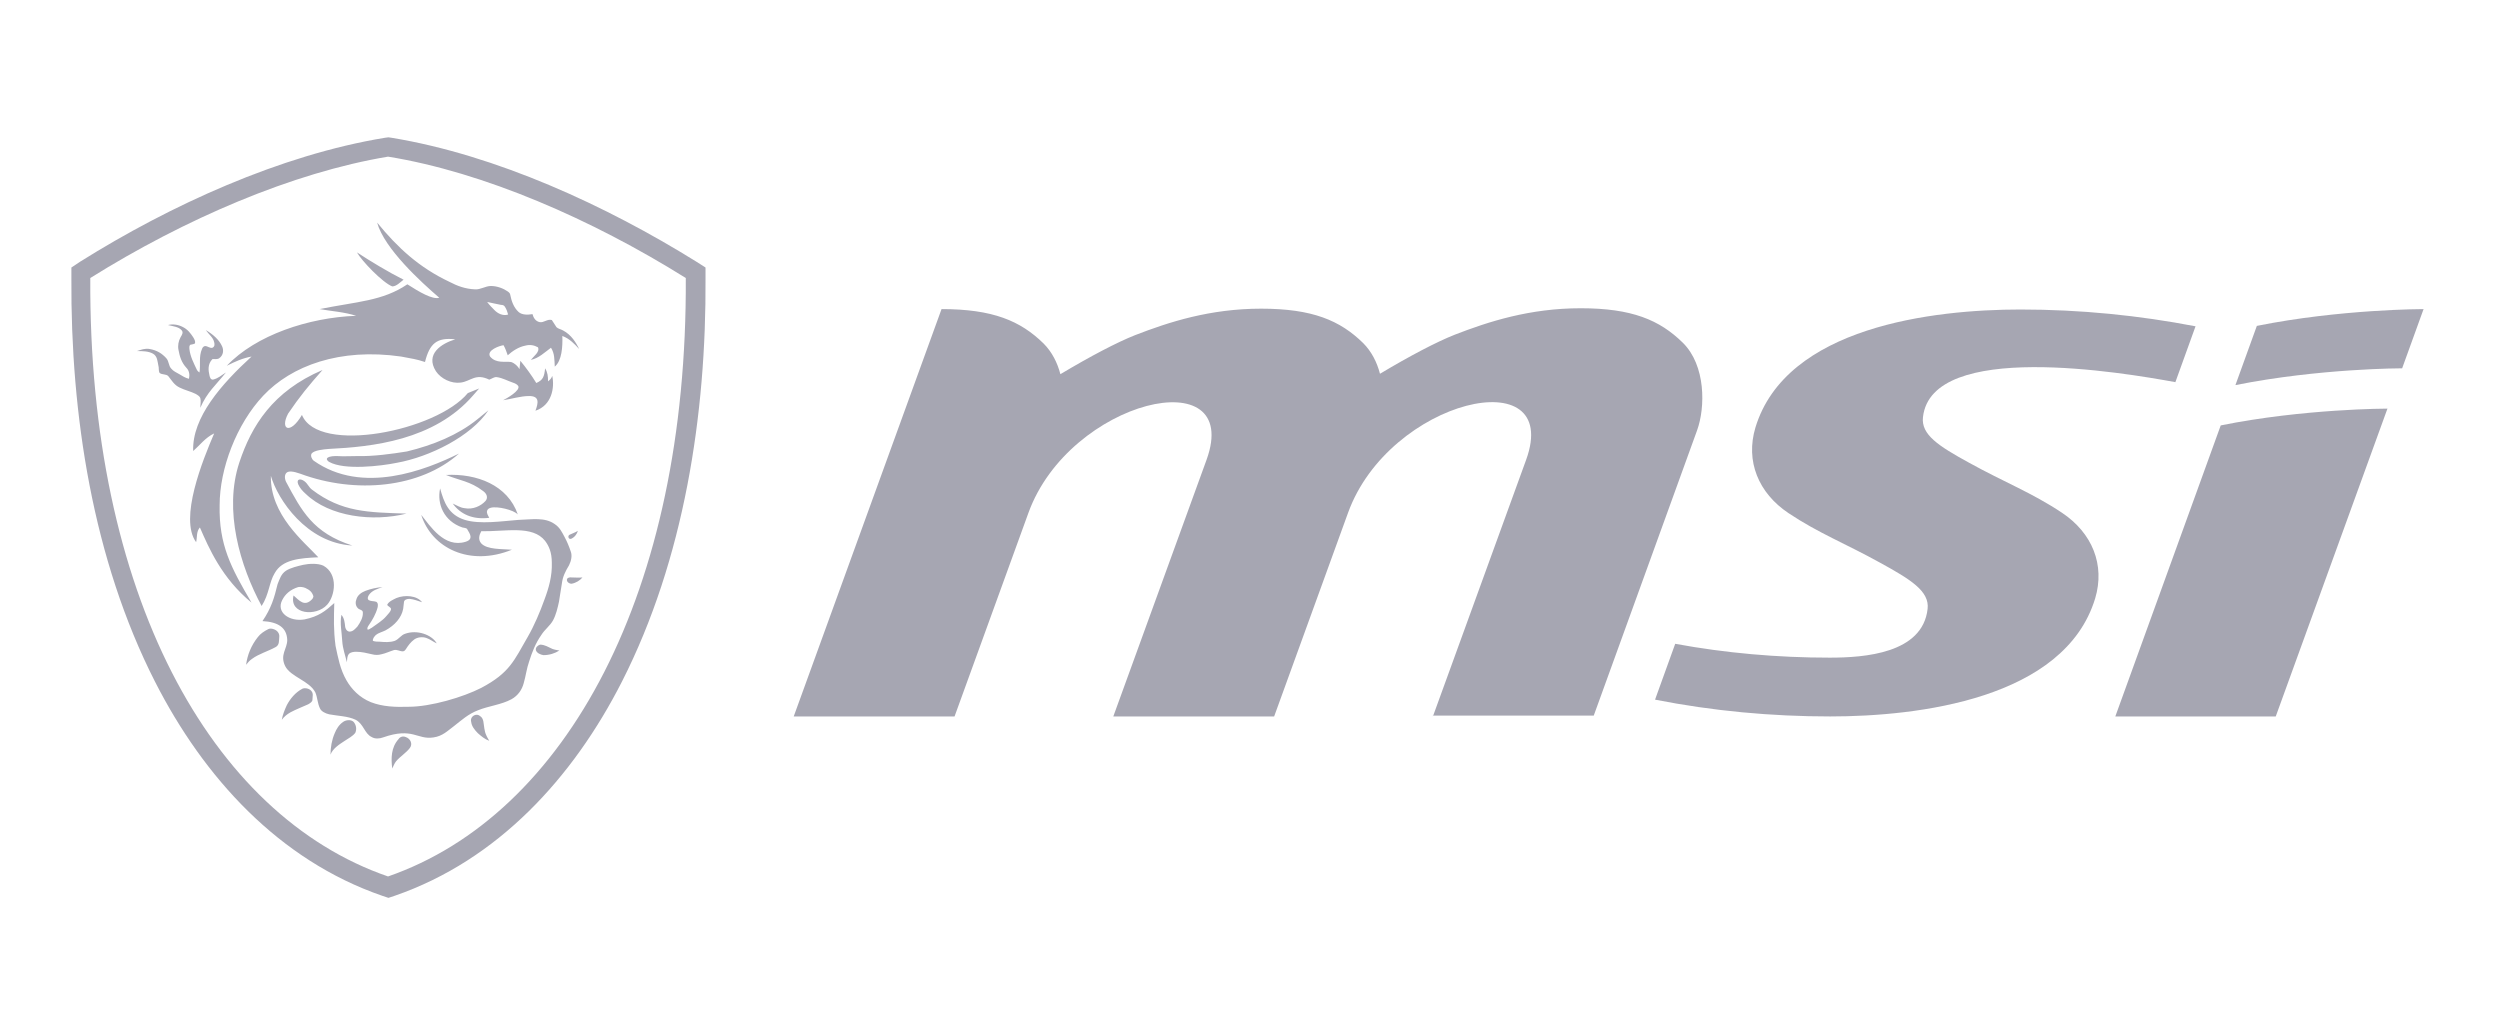
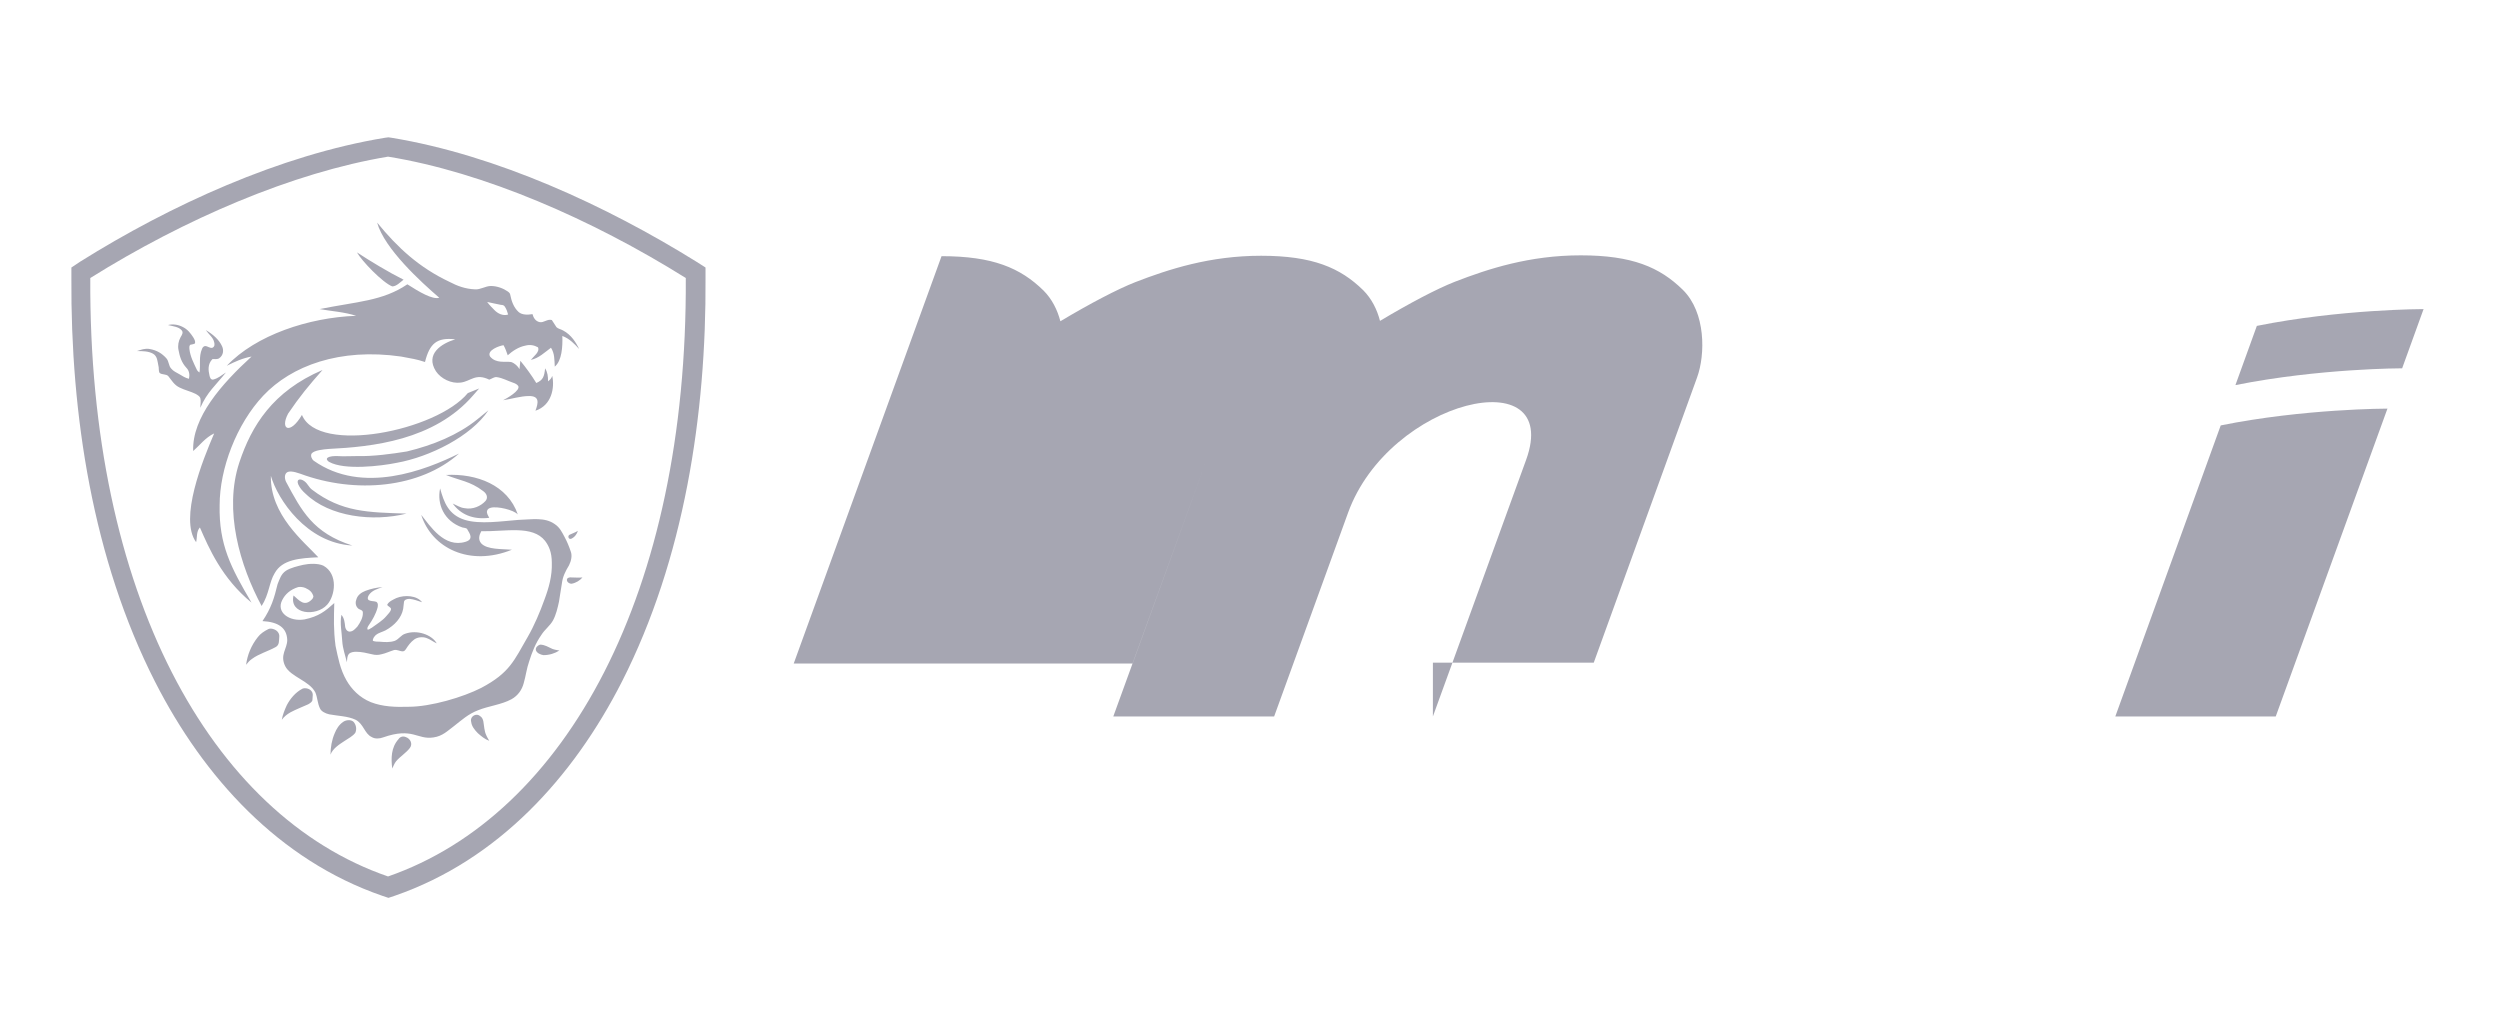
<svg xmlns="http://www.w3.org/2000/svg" version="1.1" id="Layer_1" x="0px" y="0px" viewBox="0 0 595.3 246.3" style="enable-background:new 0 0 595.3 246.3;" xml:space="preserve">
  <style type="text/css">
	.st0{fill-rule:evenodd;clip-rule:evenodd;fill:#A6A6B2;}
	.st1{display:none;fill-rule:evenodd;clip-rule:evenodd;}
</style>
  <g>
    <path class="st0" d="M541.9,170.6l26.6-73.3c0,0-19.9,0-39.7,4l-25.1,69.3H541.9L541.9,170.6z M537.4,77.6l-5.1,14.1   c20-4,39.7-4,39.7-4l5.1-14.1C577.1,73.6,557.3,73.6,537.4,77.6L537.4,77.6z" />
-     <path class="st0" d="M398.9,153.3c11.9,2.2,24.3,3.3,36.8,3.3c8.3,0,22.1-1,23.3-11.6c0.5-4.2-4-7-11.3-11   c-8.3-4.6-14.6-7-21.8-11.8c-7.2-4.8-10.3-12.4-7.9-20.4c7.3-24,42.3-28.1,63.1-28.1c14.3,0,28.2,1.4,41.7,4L518,91   c-12.5-2.3-58-10-60.1,8.3c-0.5,4.2,3.7,6.9,11,10.9c8.3,4.6,14.9,7.1,22.1,11.9s10.3,12.4,7.9,20.4c-7.3,24-42.3,28.1-63.1,28.1   c-14,0-28-1.3-41.7-4L398.9,153.3L398.9,153.3z" />
-     <path class="st0" d="M341.2,170.6l22.2-61.1c8.7-24-32.6-14.5-42.4,12.6l-17.6,48.5l0,0h-38.3l22.2-61.1   c8.7-24-32.6-14.4-42.4,12.6l-17.6,48.5H189l35.2-97c12.2,0,18.8,2.8,24.3,8.2c2,2,3.3,4.6,4,7.3c7.2-4.3,13.5-7.6,17.8-9.3   c8-3.1,17.8-6.3,30-6.3s18.8,2.8,24.3,8.2c2,2,3.3,4.6,4,7.3c7.2-4.3,13.5-7.6,17.8-9.3c8-3.1,17.8-6.3,30-6.3s18.8,2.8,24.3,8.2   c5.5,5.4,5.4,15.4,3.4,20.9l-24.6,67.9h-38.3V170.6z" />
+     <path class="st0" d="M341.2,170.6l22.2-61.1c8.7-24-32.6-14.5-42.4,12.6l-17.6,48.5l0,0h-38.3l22.2-61.1   l-17.6,48.5H189l35.2-97c12.2,0,18.8,2.8,24.3,8.2c2,2,3.3,4.6,4,7.3c7.2-4.3,13.5-7.6,17.8-9.3   c8-3.1,17.8-6.3,30-6.3s18.8,2.8,24.3,8.2c2,2,3.3,4.6,4,7.3c7.2-4.3,13.5-7.6,17.8-9.3c8-3.1,17.8-6.3,30-6.3s18.8,2.8,24.3,8.2   c5.5,5.4,5.4,15.4,3.4,20.9l-24.6,67.9h-38.3V170.6z" />
    <path class="st0" d="M165.8,62.3C144.4,49,118.2,36.9,93.2,32.8l-0.7-0.1l-0.8,0.1c-25,4.1-51.2,16.1-72.6,29.5L17,63.7v2.6   c-0.2,32.4,5.1,66.9,19.9,96c11.6,22.8,29.5,42.5,54.1,51l1.5,0.5l1.5-0.5c24.6-8.5,42.5-28.2,54.1-51c14.8-29.1,20.1-63.6,19.9-96   v-2.6L165.8,62.3z M92.4,208.7C50,194.1,21.1,141.1,21.5,66.2c22.4-14,48.1-25.1,70.9-28.9c22.8,3.7,48.5,14.9,70.9,28.9   C163.7,141,134.8,194,92.4,208.7z" />
    <path class="st1" d="M113.1,95.3c-9.3,10.8-24.2,12.3-34.4,12.8c-1.2,0.1-3.5,0.3-4.1,1.1c-0.3,0.5,0,1.3,0.5,1.7   c11.6,8.2,26.7,2.2,34.6-1.7c-9.2,8.2-24.6,9.7-37.8,4.8c-1.7-0.6-2.8-0.7-3.3-0.2c-0.4,0.4-0.5,1.2-0.1,2.1   c3.7,6.9,6.4,12.2,15.8,15.2c-10.9-0.6-17.8-11-19.4-16.6c-0.2,9.3,7.9,15.7,11.3,19.4c-4.4,0.2-8.6,0.5-10.4,3.8   c-1.3,2.1-1.3,5-3.1,7.8c-5.1-9.5-9.1-22.7-5.3-34.2c2.8-8.7,7.9-16.9,19.8-22c-3.2,3.6-5.5,6.4-8.2,10.4c-2,3.8,0.5,5.1,3.3,0.3   c3.9,9.5,32.1,3.8,39.5-5.2l2.7-1.1L113.1,95.3L113.1,95.3z M95.3,177.2c0.3-0.5,1-0.8,1.7-0.5c1.2,0.4,1.7,1.7,1,2.6   c-0.9,1.2-2.3,2-3.3,3.2c-0.4,0.5-0.6,1.1-0.9,1.7l0,0C93.6,181.8,93.6,179.2,95.3,177.2L95.3,177.2z M82.2,173.1   c0.7-0.5,1.9-0.6,2.5,0c0.6,0.7,0.8,1.7,0.4,2.6c-0.6,0.8-1.6,1.3-2.5,1.9c-1.4,0.9-2.9,1.9-3.4,3.3c0-1.7,0.3-3.5,1-5.1   C80.6,174.8,81.2,173.9,82.2,173.1L82.2,173.1z M113.5,171.5c0.4-0.2,1-0.1,1.3,0.2c0.5,0.3,0.7,0.8,0.8,1.2   c0.2,1.1,0.2,2.3,0.7,3.3c0.2,0.5,0.5,0.9,0.7,1.3c-1.1-0.4-1.9-1.1-2.7-1.8c-0.8-0.8-1.5-1.7-1.6-2.7   C112.5,172.5,112.8,171.8,113.5,171.5L113.5,171.5z M72.5,165.2c0.7-0.3,1.7,0,2.1,0.5c0.6,0.6,0.3,1.4,0.3,2.1   c0,0.5-0.5,0.8-1,1.1c-1.3,0.6-2.9,1.2-4.2,1.9c-0.9,0.4-1.6,1.1-2.1,1.8c0.2-1.2,0.7-2.4,1.2-3.5   C69.5,167.6,70.8,166.1,72.5,165.2L72.5,165.2z M128.1,156c-0.1-0.6,0.4-1.1,1-1.3c1.1,0,2,0.6,2.9,1c0.5,0.2,1.1,0.3,1.7,0.4   c-1.1,0.7-2.4,1.1-3.8,1.1C129.2,157.1,128.2,156.7,128.1,156L128.1,156z M64.4,151c0.4-0.2,0.9-0.1,1.2,0c1,0.3,1.5,1.1,1.4,1.9   c-0.1,0.8,0.1,1.9-0.9,2.4c-1.8,1-4,1.6-5.6,2.8c-0.6,0.4-1,0.9-1.4,1.4c0.3-2.3,1.2-4.6,2.8-6.6C62.5,152.1,63.4,151.5,64.4,151   L64.4,151z M87.4,141.9c1.3-0.5,2.7-0.8,4.1-0.9c-1.2,0.4-2.5,0.8-3.2,1.8c-0.3,0.4-0.5,1-0.1,1.3c0.5,0.3,1.2,0.2,1.8,0.4   c0.5,0.3,0.4,1,0.3,1.4c-0.4,1.5-1.2,2.9-2.1,4.2c-0.2,0.3-0.4,0.6-0.3,1c0.4,0.1,0.7-0.3,1-0.4c1.2-0.9,2.6-1.7,3.5-2.8   c0.4-0.5,1-1,1.1-1.6c0.1-0.5-0.8-0.7-0.9-1.1c0.4-0.8,1.4-1.2,2.2-1.6c2-0.8,4.9-0.6,6.1,1c-1-0.3-1.9-0.7-3-0.8   c-0.6,0-1.2,0.2-1.3,0.7c-0.1,0.6-0.1,1.2-0.2,1.7c-0.4,2.1-2,3.9-4.2,5.1c-0.8,0.4-1.7,0.6-2.3,1.1c-0.4,0.4-0.8,0.9-0.7,1.4   c0.5,0.2,1.1,0.2,1.6,0.2c1.2,0.1,2.4,0.2,3.5-0.3c1-0.4,1.5-1.4,2.5-1.7c2.8-1,6.3,0.2,7.5,2.3c-0.9-0.4-1.6-1-2.5-1.3   s-2.1-0.2-2.9,0.4c-0.8,0.6-1.4,1.4-1.9,2.2c-0.2,0.3-0.4,0.6-0.8,0.6c-0.7,0-1.4-0.5-2.1-0.3c-1,0.3-2,0.8-3,1   c-0.7,0.2-1.5,0.2-2.2,0c-1.3-0.3-2.5-0.6-3.8-0.6c-0.6,0-1.3,0.1-1.7,0.5c-0.5,0.6-0.4,1.3-0.5,2c-0.4-1.7-1-3.3-1.1-5   c-0.1-2.1-0.6-4.2-0.2-6.3c0.7,0.8,0.8,1.9,0.9,2.9c0.1,0.4,0.3,1,1,1.1c0.9,0,1.4-0.7,1.9-1.2c0.7-1,1.4-2.2,1.3-3.4   c0-0.6-0.9-0.6-1.2-1c-0.6-0.6-0.6-1.5-0.3-2.2C85.7,142.9,86.5,142.3,87.4,141.9L87.4,141.9z M135.5,139.2c0-0.4,0.7-0.6,1.1-0.5   c0.9,0,1.7,0.1,2.6,0c-0.6,0.7-1.5,1.3-2.6,1.5C136,140.2,135.3,139.7,135.5,139.2L135.5,139.2z M136.1,128.5   c0.6-0.3,1.3-0.5,1.9-0.9c-0.2,0.7-0.7,1.5-1.6,1.9C135.7,129.7,135.5,128.7,136.1,128.5L136.1,128.5z M105.3,117.5   c0.9,3.3,2,6.3,5.9,7.5c3.6,1.1,8.8,0.3,12.7,0c3.3-0.1,6.3-0.7,8.7,1c1.2,0.8,1.7,1.9,2.3,3c0.6,1.1,1.1,2.3,1.5,3.5   c0.4,1,0.1,2.3-0.4,3.3c-0.9,1.5-1.5,2.7-1.7,4.3c-0.2,1.5-0.5,2.9-0.7,4.4c-0.3,1.4-0.7,3.1-1.4,4.4c-0.7,1.3-2,2.2-2.8,3.5   c-1.4,2-2.2,4.1-2.9,6.3c-0.6,1.7-0.8,3.5-1.3,5.2c-0.4,1.5-1.3,2.9-2.9,3.8c-2.4,1.3-5.4,1.6-7.9,2.6c-2.4,0.9-4,2.4-5.8,3.8   c-1.5,1.1-2.7,2.4-4.9,2.7c-3.9,0.6-4.9-2.5-12,0c-0.8,0.3-1.9,0.4-2.7-0.1c-1.7-0.8-1.9-3.1-3.8-4.1c-1.9-0.9-4.2-0.9-6.3-1.3   c-0.9-0.2-1.9-0.7-2.2-1.4c-0.6-1.2-0.6-2.6-1.1-3.8c-1.4-2.8-5.9-3.7-7.2-6.3c-1.3-2.7,0.5-4.1,0.5-6.2c-0.1-2.9-2.1-4.3-5.9-4.5   c2.1-3.1,2.8-5.5,3.6-8.8c0.5-1.2,0.8-2.4,2-3.2c1.1-0.7,2.8-1.1,4.1-1.4c1.4-0.3,3.5-0.4,4.8,0.2c3.6,2,2.8,7.2,0.9,9.3   c-2.6,2.9-9.1,2.3-8-2.2c1.3,1.1,2.6,2.9,4.5,0.8c0.1-0.2,0.3-0.5,0.2-0.7c-0.3-0.9-0.8-1.4-1.9-1.9c-0.5-0.2-1.1-0.3-1.7-0.2   c-1.9,0.6-3.1,1.7-3.8,3.1c-1.5,2.9,1.7,5.2,5.3,4.6c3.4-0.7,5-2,7.1-3.9c-0.1,3.7-0.2,6.3,0.3,10.2c0.6,2.8,1.1,5.6,2.6,8.2   c1.2,2.1,3.1,4.1,5.8,5.2c2.8,1.1,5.9,1.2,9,1.1c5.3,0,13-2.3,17.3-4.5c6.8-3.6,7.8-6.5,11.1-12.2c1.5-2.6,2.9-5.9,3.9-8.7   c1.1-2.9,1.9-5.8,1.8-8.9c0-2.5-0.7-4-1.6-5.2c-3-3.8-9.4-2.2-15.2-2.3c-0.5,0.9-0.8,2,0,2.9c1.4,1.5,4.9,1.3,7.3,1.5   c-10.1,4.1-19.1-0.4-21.6-8.3c2.1,2.6,5.5,8,10.6,6.4c1.9-0.6,1-1.9,0.4-2.9c-0.1-0.4-0.8-0.4-1.2-0.5   C106.2,125.3,104.5,121.3,105.3,117.5L105.3,117.5z M73,115.8c0.8,0.6,1,1.4,1.8,2c7.1,5.4,13.4,5.4,22.5,5.7c-8,2-18.3,0.8-24-4.7   c-0.8-0.7-1.4-1.4-1.8-2.3C70.9,115.2,72.1,115.1,73,115.8L73,115.8z M106.7,114.3c7.3-0.4,14.7,2.4,17.1,9.4c-1-1.1-4.9-2-6.4-1.6   c-0.4,0.1-0.8,0.3-0.9,0.7c-0.2,0.6,0.2,1.1,0.5,1.7c-4,0.5-6.9-0.9-8.7-3.4c0.9,0.4,1.8,1,2.8,1.1c2,0.4,3.9-0.5,5-1.7   c0.7-0.8,0.3-1.8-0.6-2.4C112.5,115.8,109.9,115.6,106.7,114.3L106.7,114.3z M114.1,101.1c0.9-0.7,1.8-1.5,2.7-2.2   c-4.1,6.2-14,11.1-21.8,12.5c-3.9,0.8-12.5,1.8-16.2-0.2c-0.4-0.2-0.8-0.7-0.4-1c0.6-0.4,1.5-0.4,2.3-0.4c1.5,0.1,3.2,0,4.7,0   c3.8,0.1,8.2-0.5,11.9-1.1C103.5,107.3,109.5,104.8,114.1,101.1L114.1,101.1z M40.5,78.6c1.1-0.3,2.4-0.1,3.4,0.4   c1.3,0.6,2,1.6,2.6,2.5c0.3,0.5,0.6,1,0.4,1.5c-0.3,0.1-0.7,0.1-1.1,0.2c-0.3,0.3-0.2,0.7-0.2,1c0.2,1.8,1,3.3,1.8,5   c0.1,0.2,0.3,0.4,0.6,0.6c0.3-1.9-0.2-3.8,0.6-5.6c0.1-0.3,0.3-0.6,0.7-0.7c0.7,0,1.2,0.6,1.8,0.4c0.6-0.3,0.5-0.9,0.4-1.3   c-0.2-1.1-1.3-1.9-2-2.9c1.7,1,3.2,2.3,3.9,3.9c0.4,0.9,0.3,2.1-0.7,2.8c-0.4,0.3-1.1,0.2-1.6,0.2c-1.2,1.2-1,2.7-0.7,4   c0.1,0.3,0.2,0.9,0.8,0.9c1.3-0.3,2.1-1.1,3.1-1.7c-2.4,3-4.5,4.7-6.1,8.4c0-0.8,0.2-1.6,0-2.3c-0.1-0.4-0.6-0.7-1.1-1   c-1.2-0.6-2.6-0.9-3.8-1.5c-1.3-0.4-2-1.5-2.8-2.4c-0.5-0.6-1.5-0.3-2.1-0.8c-0.3-0.6-0.1-1.2-0.3-1.8c-0.2-0.9-0.2-2.2-1.3-2.8   C35.7,85,34.3,85,33,85l0,0c0.9-0.3,2-0.7,3-0.5c1.8,0.3,3,1.1,4,2.2c0.7,0.8,0.5,1.8,1.2,2.5c0.5,0.6,1.2,0.9,1.9,1.3   s1.4,0.9,2.3,1.1c0.2-0.9,0.1-1.9-0.6-2.6c-1.2-1.3-1.6-2.7-1.9-4.3c-0.2-1,0-2.1,0.5-3c0.3-0.5,0.7-1.1,0.3-1.6   C43.1,79,41.6,79,40.5,78.6L40.5,78.6z M85.5,61.3c3.2,2.1,7.5,4.7,11.1,6.5c-0.8,0.6-1.7,1.6-2.7,1.6   C91.6,68.6,86.6,63.3,85.5,61.3L85.5,61.3z M90.3,54.2L90.3,54.2c4.9,6,10,10.7,17.2,14.1c1.9,1,3.8,1.7,6.1,1.8   c1.3,0.1,2.5-0.8,3.8-0.8c1.5,0,3,0.6,4,1.3c0.3,0.2,0.6,0.5,0.6,0.8c0.3,1.5,0.8,3,2,4.1c0.8,0.7,2.1,0.7,3.3,0.5   c0.2,0.8,0.7,1.7,1.7,1.9c1,0.2,1.8-0.8,2.9-0.5c0.4,0.6,0.7,1.1,1.1,1.7c0.4,0.4,1.1,0.5,1.6,0.8c1.9,1,3.1,2.9,3.8,4.4   c-1-1.1-2.3-2.5-4-3.1c0.1,2.5-0.1,5.9-1.8,7.3c-0.1-1.6,0-3.1-0.9-4.5c-1.5,1.1-2.9,2.5-4.8,2.9c0.7-0.9,2.2-1.9,1.7-3   c-0.9-0.5-1.9-0.7-3-0.4c-1.6,0.3-3.1,1.3-4.2,2.3c-0.3-0.9-0.6-1.7-1-2.4c-0.9,0.1-4.1,1.2-3.2,2.7c1.4,1.7,3.6,1.1,5,1.3   c0.9,0.3,1.6,1,2,1.7c0.1-0.7,0.1-1.3,0.2-2c1.4,1.7,2.7,3.5,3.8,5.3c1.6-0.7,1.9-1.5,2.1-3.5c0.6,1,0.7,1.9,0.7,3.1   c0.5-0.4,0.8-0.7,1-1.3c0.6,2.8-0.1,7-4,8.3c0.7-1.9,1-3.5-1.5-3.5c-2,0-4.2,0.7-6.2,1c0.8-0.4,4.2-2.3,3.6-3.4   c-0.3-0.4-0.7-0.6-1.3-0.8c-1.2-0.4-2.4-1.1-3.8-1.3c-0.6-0.1-1.2,0.4-1.8,0.6c-3.3-1.6-4.4,0.4-6.8,0.7c-2.2,0.3-4.7-0.9-5.9-2.7   c-2.6-4.1,1.3-6.6,4.6-7.6c-4.4-0.5-6.1,1-7.2,5.4c-2.1-0.7-3.1-0.8-5.7-1.3c-14.6-2.1-26.1,2.2-32.8,9.3C57,102,53,112.6,53,121.3   c-0.2,9.4,2.7,14.9,7.6,23.2c-7.1-5.8-10.2-13.1-12.3-17.9c-0.9,1-0.6,2.3-0.9,3.5c-4.1-5.6,1.6-19.6,4.3-25.9   c-2.1,1-3.4,2.8-5,4.2c-0.3-8,6.8-16,13.9-22.5c-2.2,0.4-3.9,1.2-5.9,2.2c6.9-7.3,19.5-11.5,30.8-11.9c-2.5-1-5.7-1.2-8.5-1.7   c8.9-1.8,15-1.9,20.9-5.9c2.8,1.8,6,3.7,7.6,3.2C100.8,68.4,92,60.4,90.3,54.2L90.3,54.2z M116.5,73.1c0.5,0.7,1.2,1.4,1.8,2   c0.7,0.7,1.9,1.4,3.2,1c-0.2-0.7-0.4-1.3-0.8-1.9c-0.2-0.3-0.5-0.4-0.9-0.4C118.6,73.6,117.6,73.3,116.5,73.1L116.5,73.1z" />
    <path class="st0" d="M112.7,94.1c-9.3,10.8-24.2,12.3-34.4,12.8c-1.2,0.1-3.5,0.3-4.1,1.1c-0.3,0.5,0,1.3,0.5,1.7   c11.6,8.2,26.7,2.2,34.6-1.7c-9.2,8.2-24.6,9.7-37.8,4.8c-1.7-0.6-2.8-0.7-3.3-0.2c-0.4,0.4-0.5,1.2-0.1,2.1   c3.7,6.9,6.4,12.2,15.8,15.2c-10.9-0.6-17.8-11-19.4-16.6c-0.2,9.3,7.9,15.7,11.3,19.4c-4.4,0.2-8.6,0.5-10.4,3.8   c-1.3,2.1-1.3,5-3.1,7.8c-5.1-9.5-9.1-22.7-5.3-34.2c2.9-8.7,7.9-16.9,19.8-22c-3.2,3.6-5.5,6.4-8.2,10.4c-2,3.8,0.5,5.1,3.3,0.3   c3.9,9.5,32.1,3.8,39.5-5.2l2.7-1.1L112.7,94.1L112.7,94.1z M94.9,176c0.3-0.5,1-0.8,1.7-0.5c1.2,0.4,1.7,1.7,1,2.6   c-0.9,1.2-2.3,2-3.3,3.2c-0.4,0.5-0.6,1.1-0.9,1.7l0,0C93.1,180.6,93.1,178,94.9,176L94.9,176z M81.7,171.9c0.7-0.5,1.9-0.6,2.5,0   c0.6,0.7,0.8,1.7,0.4,2.6c-0.6,0.8-1.6,1.3-2.5,1.9c-1.4,0.9-2.9,1.9-3.4,3.3c0-1.7,0.3-3.5,1-5.1   C80.1,173.6,80.7,172.6,81.7,171.9L81.7,171.9z M113,170.3c0.4-0.2,1-0.1,1.3,0.2c0.5,0.3,0.7,0.8,0.8,1.3c0.2,1.1,0.2,2.3,0.7,3.3   c0.2,0.5,0.5,0.9,0.7,1.3c-1.1-0.4-1.9-1.1-2.7-1.8c-0.8-0.8-1.5-1.7-1.6-2.7C112,171.3,112.3,170.6,113,170.3L113,170.3z M72,164   c0.7-0.3,1.7,0,2.1,0.5c0.6,0.6,0.3,1.4,0.3,2.1c0,0.5-0.5,0.8-1,1.1c-1.3,0.6-2.9,1.2-4.2,1.9c-0.9,0.5-1.6,1.1-2.1,1.8   c0.2-1.2,0.7-2.4,1.2-3.5C69.1,166.4,70.3,164.9,72,164L72,164z M127.6,154.8c-0.1-0.6,0.4-1.1,1-1.3c1.1,0,2,0.6,2.9,1   c0.5,0.2,1.1,0.3,1.7,0.4c-1.1,0.7-2.4,1.1-3.8,1.1C128.7,155.9,127.8,155.5,127.6,154.8L127.6,154.8z M63.9,149.8   c0.4-0.2,0.9-0.1,1.2,0c1,0.3,1.5,1.1,1.4,1.9c-0.1,0.8,0.1,1.9-0.9,2.4c-1.8,1-4,1.6-5.6,2.8c-0.6,0.4-1,0.9-1.4,1.4   c0.3-2.3,1.2-4.6,2.8-6.6C62,150.9,62.9,150.3,63.9,149.8L63.9,149.8z M87,140.7c1.3-0.5,2.7-0.8,4.1-0.9c-1.2,0.4-2.5,0.8-3.2,1.8   c-0.3,0.4-0.5,1-0.1,1.3c0.5,0.3,1.2,0.2,1.8,0.4c0.5,0.3,0.4,1,0.3,1.4c-0.4,1.5-1.2,2.9-2.1,4.2c-0.2,0.3-0.4,0.6-0.3,1   c0.4,0.1,0.7-0.3,1-0.4c1.2-0.9,2.6-1.7,3.5-2.8c0.4-0.5,1-1,1.1-1.6c0.1-0.5-0.8-0.7-0.9-1.1c0.4-0.8,1.4-1.2,2.2-1.6   c2-0.8,4.9-0.6,6.1,1c-1-0.3-1.9-0.7-3-0.8c-0.6,0-1.2,0.2-1.3,0.7c-0.1,0.6-0.1,1.2-0.2,1.7c-0.4,2.1-2,3.9-4.2,5.1   c-0.8,0.4-1.7,0.6-2.3,1.1c-0.4,0.4-0.8,0.9-0.7,1.4c0.5,0.2,1.1,0.2,1.6,0.2c1.2,0.1,2.4,0.2,3.6-0.2c1-0.4,1.5-1.4,2.5-1.7   c2.8-1,6.3,0.2,7.5,2.3c-0.9-0.4-1.6-1-2.5-1.3s-2.1-0.2-2.9,0.4c-0.8,0.6-1.4,1.4-1.9,2.2c-0.2,0.3-0.4,0.6-0.8,0.6   c-0.7,0-1.4-0.5-2.1-0.3c-1,0.3-2,0.8-3,1c-0.7,0.2-1.5,0.2-2.2,0c-1.3-0.3-2.5-0.6-3.8-0.6c-0.6,0-1.3,0.1-1.7,0.5   c-0.5,0.6-0.4,1.3-0.5,2c-0.4-1.7-1-3.3-1.1-5c-0.1-2.1-0.6-4.2-0.2-6.3c0.7,0.8,0.8,1.9,0.9,2.9c0.1,0.4,0.3,1,1,1.1   c0.9,0,1.4-0.7,1.9-1.2c0.7-1,1.4-2.2,1.3-3.4c0-0.6-0.9-0.6-1.2-1c-0.6-0.6-0.6-1.5-0.3-2.2C85.2,141.7,86,141.1,87,140.7   L87,140.7z M135,138c0-0.4,0.7-0.6,1.1-0.5c0.9,0,1.7,0.1,2.6,0c-0.6,0.7-1.5,1.3-2.6,1.5C135.5,139,134.9,138.5,135,138L135,138z    M135.7,127.3c0.6-0.3,1.3-0.5,1.9-0.9c-0.2,0.7-0.7,1.5-1.6,1.9C135.3,128.5,135.1,127.5,135.7,127.3L135.7,127.3z M104.8,116.3   c0.9,3.3,2,6.3,5.9,7.5c3.6,1.1,8.8,0.3,12.7,0c3.3-0.1,6.3-0.7,8.7,1c1.2,0.8,1.7,1.9,2.3,3c0.6,1.1,1.1,2.3,1.5,3.5   c0.4,1,0.1,2.3-0.4,3.3c-0.9,1.5-1.5,2.7-1.7,4.3c-0.2,1.5-0.5,2.9-0.7,4.4c-0.3,1.4-0.7,3.1-1.4,4.4c-0.7,1.3-2,2.2-2.8,3.5   c-1.4,2-2.2,4.1-2.9,6.3c-0.6,1.7-0.8,3.5-1.3,5.2c-0.4,1.5-1.3,2.9-2.9,3.8c-2.4,1.3-5.4,1.6-7.9,2.6c-2.4,0.9-4,2.4-5.8,3.8   c-1.5,1.1-2.7,2.4-4.9,2.7c-3.9,0.6-4.9-2.5-12,0c-0.8,0.3-1.9,0.4-2.7-0.1c-1.7-0.8-1.9-3.1-3.8-4.1c-1.9-0.9-4.2-0.9-6.3-1.3   c-0.9-0.2-1.9-0.7-2.2-1.4c-0.6-1.2-0.6-2.6-1.1-3.8c-1.4-2.8-5.9-3.7-7.2-6.3c-1.3-2.7,0.5-4.1,0.5-6.2c-0.1-2.9-2.1-4.3-5.9-4.5   c2.1-3.1,2.8-5.5,3.6-8.8c0.5-1.2,0.8-2.4,2-3.2c1.1-0.7,2.8-1.1,4.1-1.4c1.4-0.3,3.5-0.4,4.8,0.2c3.6,2,2.8,7.2,0.9,9.3   c-2.6,2.9-9.1,2.3-8-2.2c1.3,1.1,2.6,2.9,4.5,0.8c0.1-0.2,0.3-0.5,0.2-0.7c-0.3-0.9-0.8-1.4-1.9-1.9c-0.5-0.2-1.1-0.3-1.7-0.2   c-1.9,0.6-3.1,1.7-3.8,3.1c-1.5,2.9,1.7,5.2,5.3,4.6c3.4-0.7,5-2,7.1-3.9c-0.1,3.7-0.2,6.3,0.3,10.2c0.6,2.8,1.1,5.6,2.6,8.2   c1.2,2.1,3.1,4.1,5.8,5.2c2.8,1.1,5.9,1.2,9,1.1c5.3,0,13-2.3,17.3-4.5c6.8-3.6,7.8-6.5,11.1-12.2c1.5-2.6,2.9-5.9,3.9-8.7   c1.1-2.9,1.9-5.8,1.8-8.9c0-2.5-0.7-4-1.6-5.2c-3-3.8-9.4-2.2-15.2-2.3c-0.5,0.9-0.8,2,0,2.9c1.4,1.5,4.9,1.3,7.3,1.5   c-10.1,4.1-19.1-0.4-21.6-8.3c2.1,2.6,5.5,8,10.6,6.4c1.9-0.6,1-1.9,0.4-2.9c-0.1-0.4-0.8-0.4-1.2-0.5   C105.7,124.1,104,120,104.8,116.3L104.8,116.3z M72.5,114.6c0.8,0.6,1,1.4,1.8,2c7.1,5.4,13.4,5.4,22.5,5.7c-8,2-18.3,0.8-24-4.7   c-0.8-0.7-1.4-1.4-1.8-2.3C70.5,114,71.6,113.9,72.5,114.6L72.5,114.6z M106.2,113.1c7.3-0.4,14.7,2.4,17.1,9.4   c-1-1.1-4.9-2-6.4-1.6c-0.4,0.1-0.8,0.3-0.9,0.7c-0.2,0.6,0.2,1.1,0.5,1.7c-4,0.5-6.9-0.9-8.7-3.4c0.9,0.4,1.8,1,2.8,1.1   c2,0.4,3.9-0.5,5-1.7c0.7-0.8,0.3-1.8-0.6-2.4C112,114.6,109.4,114.4,106.2,113.1L106.2,113.1z M113.6,99.9   c0.9-0.7,1.8-1.5,2.7-2.2c-4.1,6.2-14,11.1-21.8,12.5C90.6,111,82,112,78.4,110c-0.4-0.2-0.8-0.7-0.4-1c0.6-0.4,1.5-0.4,2.3-0.4   c1.5,0.1,3.2,0,4.7,0c3.8,0.1,8.2-0.5,11.9-1.1C103.1,106,109,103.6,113.6,99.9L113.6,99.9z M40,77.4c1.1-0.3,2.4-0.1,3.4,0.4   c1.3,0.6,2,1.6,2.6,2.5c0.3,0.5,0.6,1,0.4,1.5C46,82,45.7,82,45.3,82.1c-0.3,0.3-0.2,0.7-0.2,1c0.2,1.8,1,3.3,1.8,5   c0.1,0.2,0.3,0.4,0.6,0.6c0.3-1.9-0.2-3.8,0.6-5.6c0.1-0.3,0.3-0.6,0.7-0.7c0.7,0,1.2,0.6,1.8,0.4c0.6-0.3,0.5-0.9,0.4-1.3   c-0.2-1.1-1.3-1.9-2-2.9c1.7,1,3.2,2.3,3.9,3.9c0.4,0.9,0.3,2.1-0.7,2.8c-0.4,0.3-1.1,0.2-1.6,0.2c-1.2,1.2-1,2.7-0.7,4   c0.1,0.3,0.2,0.9,0.8,0.9c1.3-0.3,2.1-1.1,3.1-1.7c-2.4,3-4.5,4.7-6.1,8.4c0-0.8,0.2-1.6,0-2.3c-0.1-0.4-0.6-0.7-1.1-1   c-1.2-0.6-2.6-0.9-3.8-1.5c-1.3-0.6-1.9-1.7-2.7-2.7c-0.5-0.6-1.5-0.3-2.1-0.8c-0.3-0.6-0.1-1.2-0.3-1.8c-0.2-0.9-0.2-2.2-1.3-2.8   c-1.1-0.6-2.5-0.6-3.8-0.6l0,0c0.9-0.3,2-0.7,3-0.5c1.8,0.3,3,1.1,4,2.2c0.7,0.8,0.5,1.8,1.2,2.5c0.5,0.6,1.2,0.9,1.9,1.3   s1.4,0.9,2.3,1.1c0.2-0.9,0.1-1.9-0.6-2.6c-1.2-1.3-1.6-2.7-1.9-4.3c-0.2-1,0-2.1,0.5-3c0.3-0.5,0.7-1.1,0.3-1.6   C42.6,77.8,41.2,77.7,40,77.4L40,77.4z M85,60.1c3.2,2.1,7.5,4.7,11.1,6.5c-0.8,0.6-1.7,1.6-2.7,1.6C91.1,67.3,86.1,62.1,85,60.1   L85,60.1z M89.8,53L89.8,53c4.9,6,10,10.7,17.2,14.1c1.9,1,3.8,1.7,6.1,1.8c1.3,0.1,2.5-0.8,3.8-0.8c1.5,0,3,0.6,4,1.3   c0.3,0.2,0.6,0.5,0.6,0.8c0.3,1.5,0.8,3,2,4.1c0.8,0.7,2.1,0.7,3.3,0.5c0.2,0.8,0.7,1.7,1.7,1.9c1,0.2,1.8-0.8,2.9-0.5   c0.4,0.6,0.7,1.1,1.1,1.7c0.4,0.4,1.1,0.5,1.6,0.8c1.9,1,3.1,2.9,3.8,4.4c-1-1.1-2.3-2.5-4-3.1c0.1,2.5-0.1,5.9-1.8,7.3   c-0.1-1.6,0-3.1-0.9-4.5c-1.5,1.1-2.9,2.5-4.8,2.9c0.7-0.9,2.2-1.9,1.7-3c-0.9-0.5-1.9-0.7-3-0.4c-1.6,0.3-3.1,1.3-4.2,2.3   c-0.3-0.9-0.6-1.7-1-2.4c-0.9,0.1-4.1,1.2-3.2,2.7c1.4,1.7,3.6,1.1,5,1.3c0.9,0.3,1.6,1,2,1.7c0.1-0.7,0.1-1.3,0.2-2   c1.4,1.7,2.7,3.5,3.8,5.3c1.6-0.7,1.9-1.5,2.1-3.5c0.6,1,0.7,1.9,0.7,3.1c0.5-0.4,0.8-0.7,1-1.3c0.6,2.8-0.1,7-4,8.3   c0.7-1.9,1-3.5-1.5-3.5c-2,0-4.2,0.7-6.2,1c0.8-0.4,4.2-2.3,3.6-3.4c-0.3-0.4-0.7-0.6-1.3-0.8c-1.2-0.4-2.4-1.1-3.8-1.3   c-0.6-0.1-1.2,0.4-1.8,0.6c-3.3-1.6-4.4,0.4-6.8,0.7c-2.2,0.3-4.7-0.9-5.9-2.7c-2.6-4.1,1.3-6.6,4.6-7.6c-4.4-0.5-6.1,1-7.2,5.4   c-2.1-0.7-3.1-0.8-5.7-1.3c-14.6-2.1-26.1,2.2-32.8,9.3c-6.4,6.8-10.4,17.4-10.4,26.1c-0.2,9.4,2.7,14.9,7.6,23.2   c-7.1-5.8-10.2-13.1-12.3-17.9c-0.9,1-0.6,2.3-0.9,3.5c-4.1-5.6,1.6-19.6,4.3-25.9c-2.1,1-3.4,2.8-5,4.2c-0.3-8,6.8-16,13.9-22.5   c-2.2,0.4-3.9,1.2-5.9,2.2c6.9-7.3,19.5-11.5,30.8-11.9c-2.7-0.9-5.9-1.1-8.7-1.6c8.9-1.8,15-1.9,20.9-5.9c2.8,1.8,6,3.7,7.6,3.2   C100.3,67.2,91.5,59.2,89.8,53L89.8,53z M116,71.9c0.5,0.7,1.2,1.4,1.8,2c0.7,0.7,1.9,1.4,3.2,1c-0.2-0.7-0.4-1.3-0.8-1.9   c-0.2-0.3-0.5-0.4-0.9-0.4C118.1,72.4,117.1,72.1,116,71.9L116,71.9z" />
    <path class="st1" d="M21.5,66.2c22.4-14,48.1-25.1,70.9-28.9l0,0l0,0l0,0l0,0c22.8,3.7,48.5,14.9,70.9,28.9c0,0.5,0,1,0,1.6   c-22.2-13.9-47.4-25.1-69.9-29l0,0l0,0l0,0l0,0C70.6,42.3,45,53.2,22.6,66.9c-0.3,53,14.1,95.3,37.7,120.8   C36.1,162.6,21.2,120,21.5,66.2L21.5,66.2z" />
  </g>
</svg>